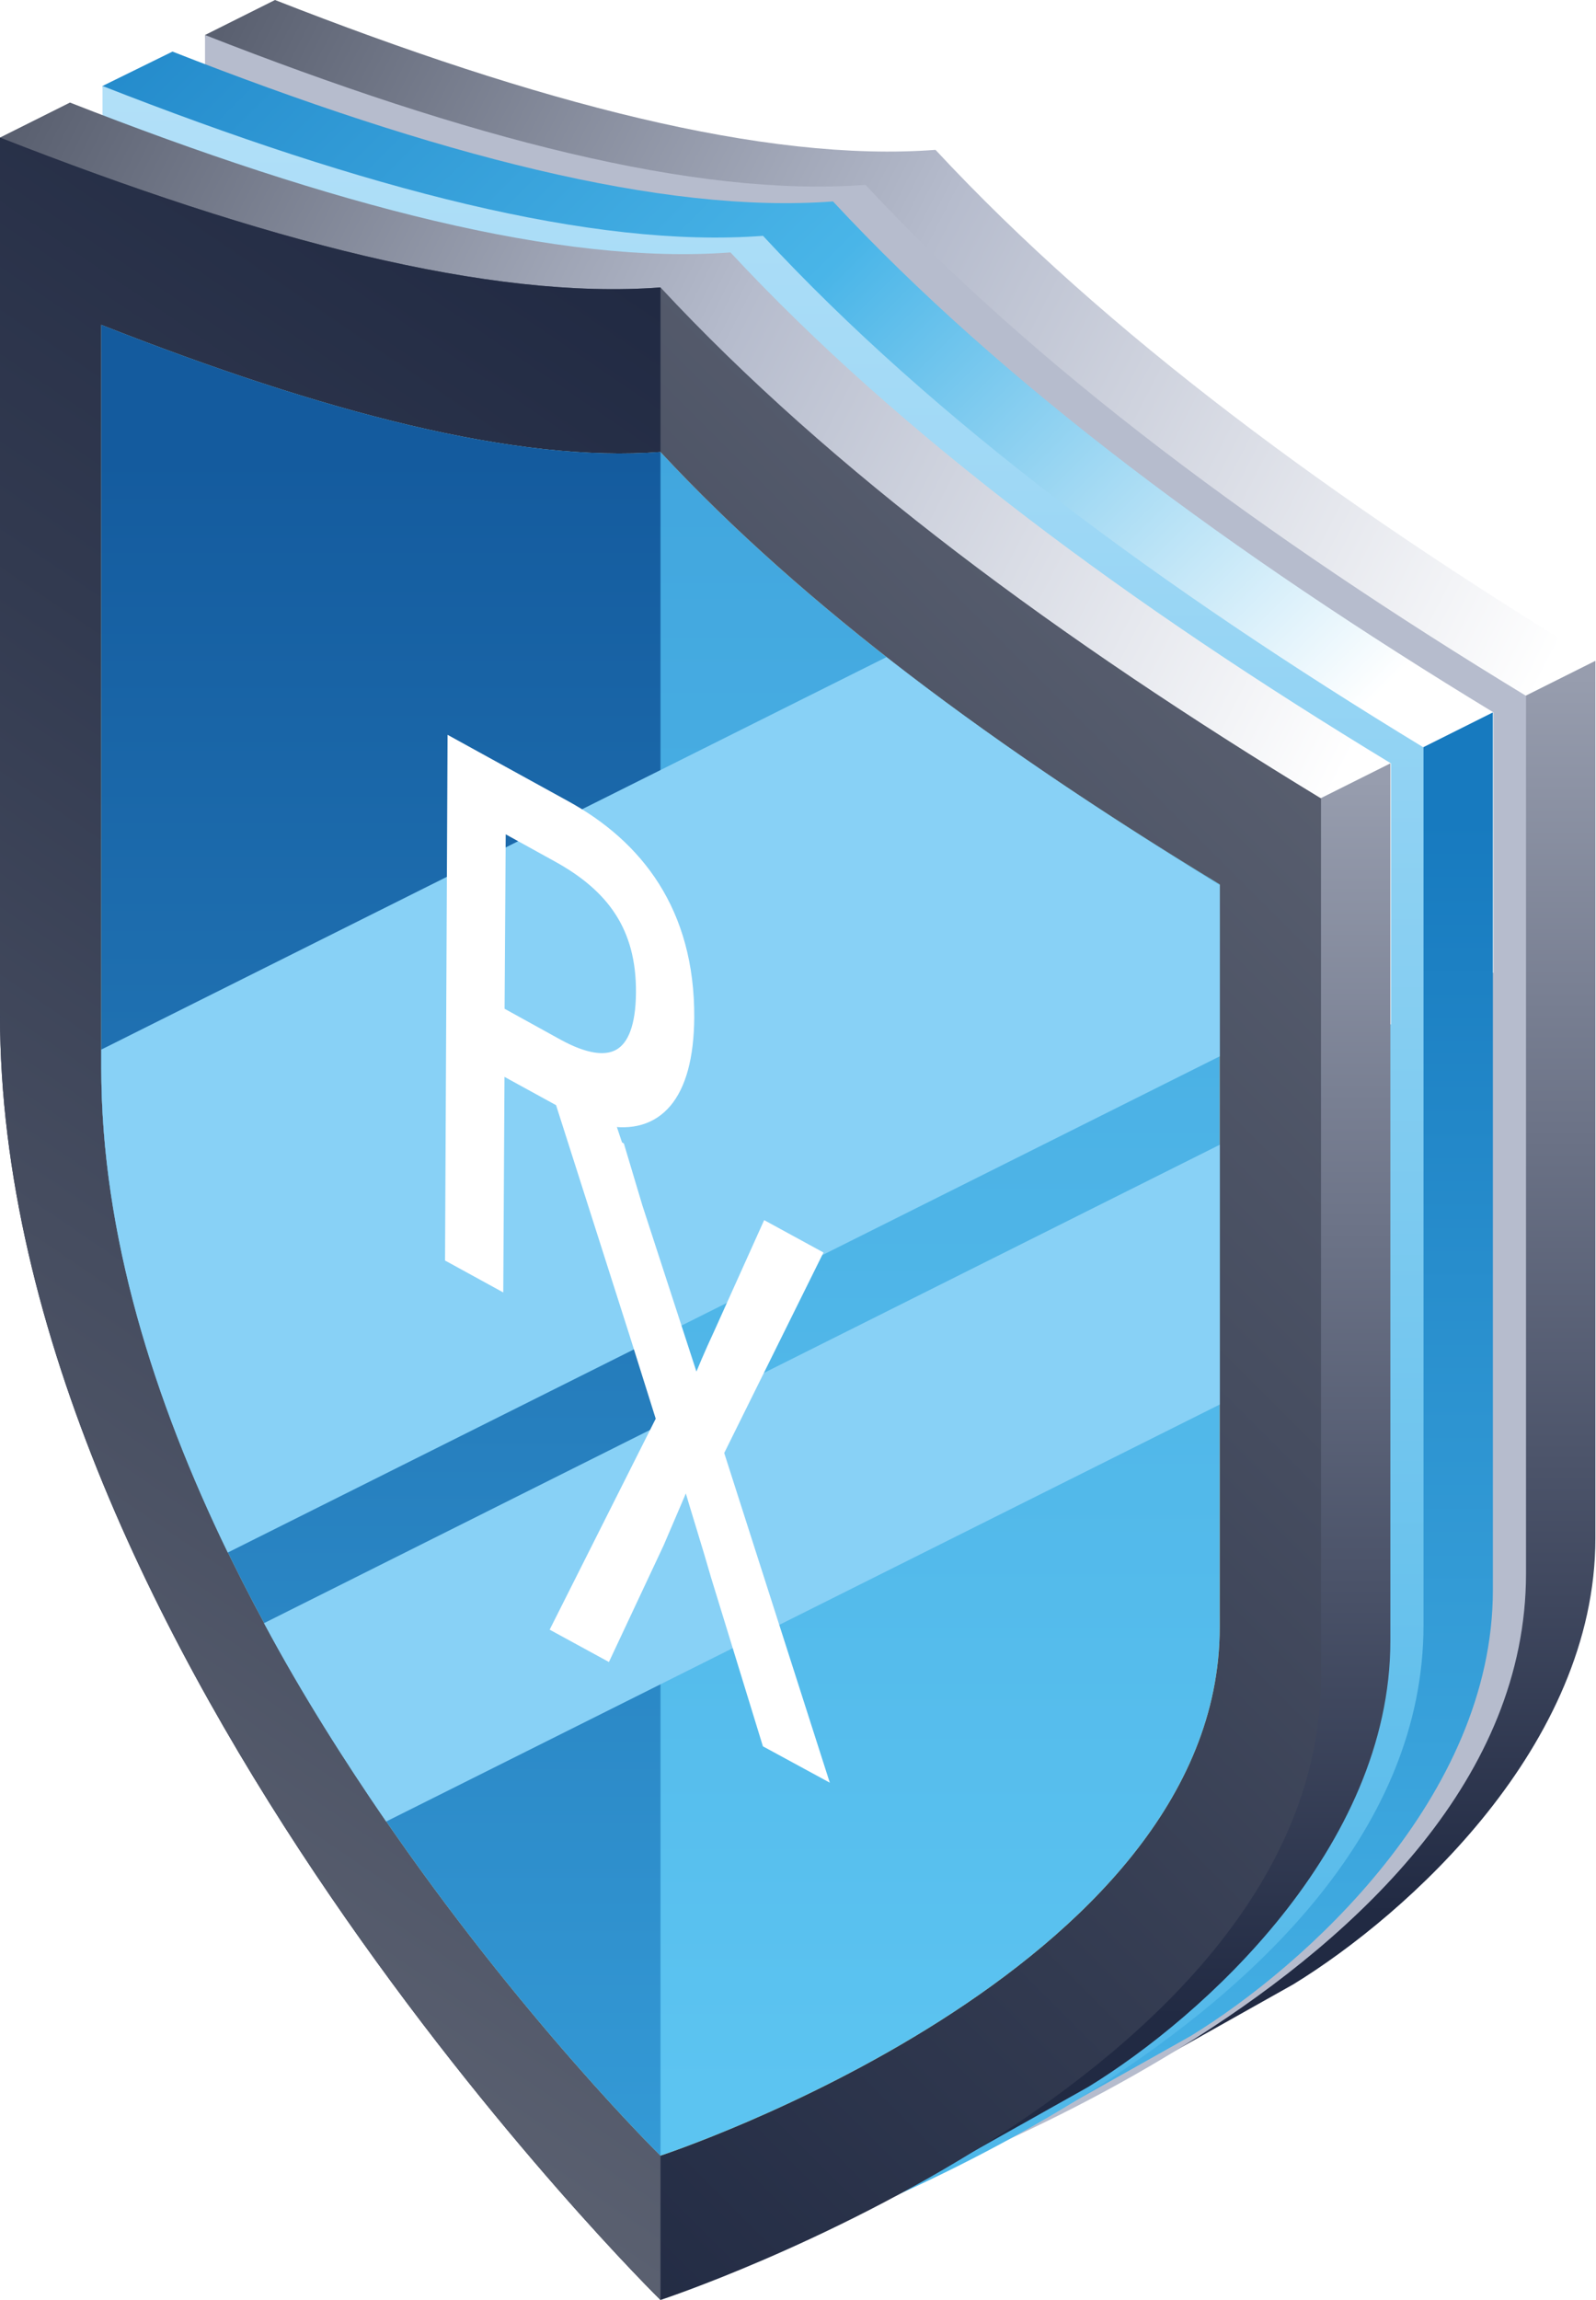
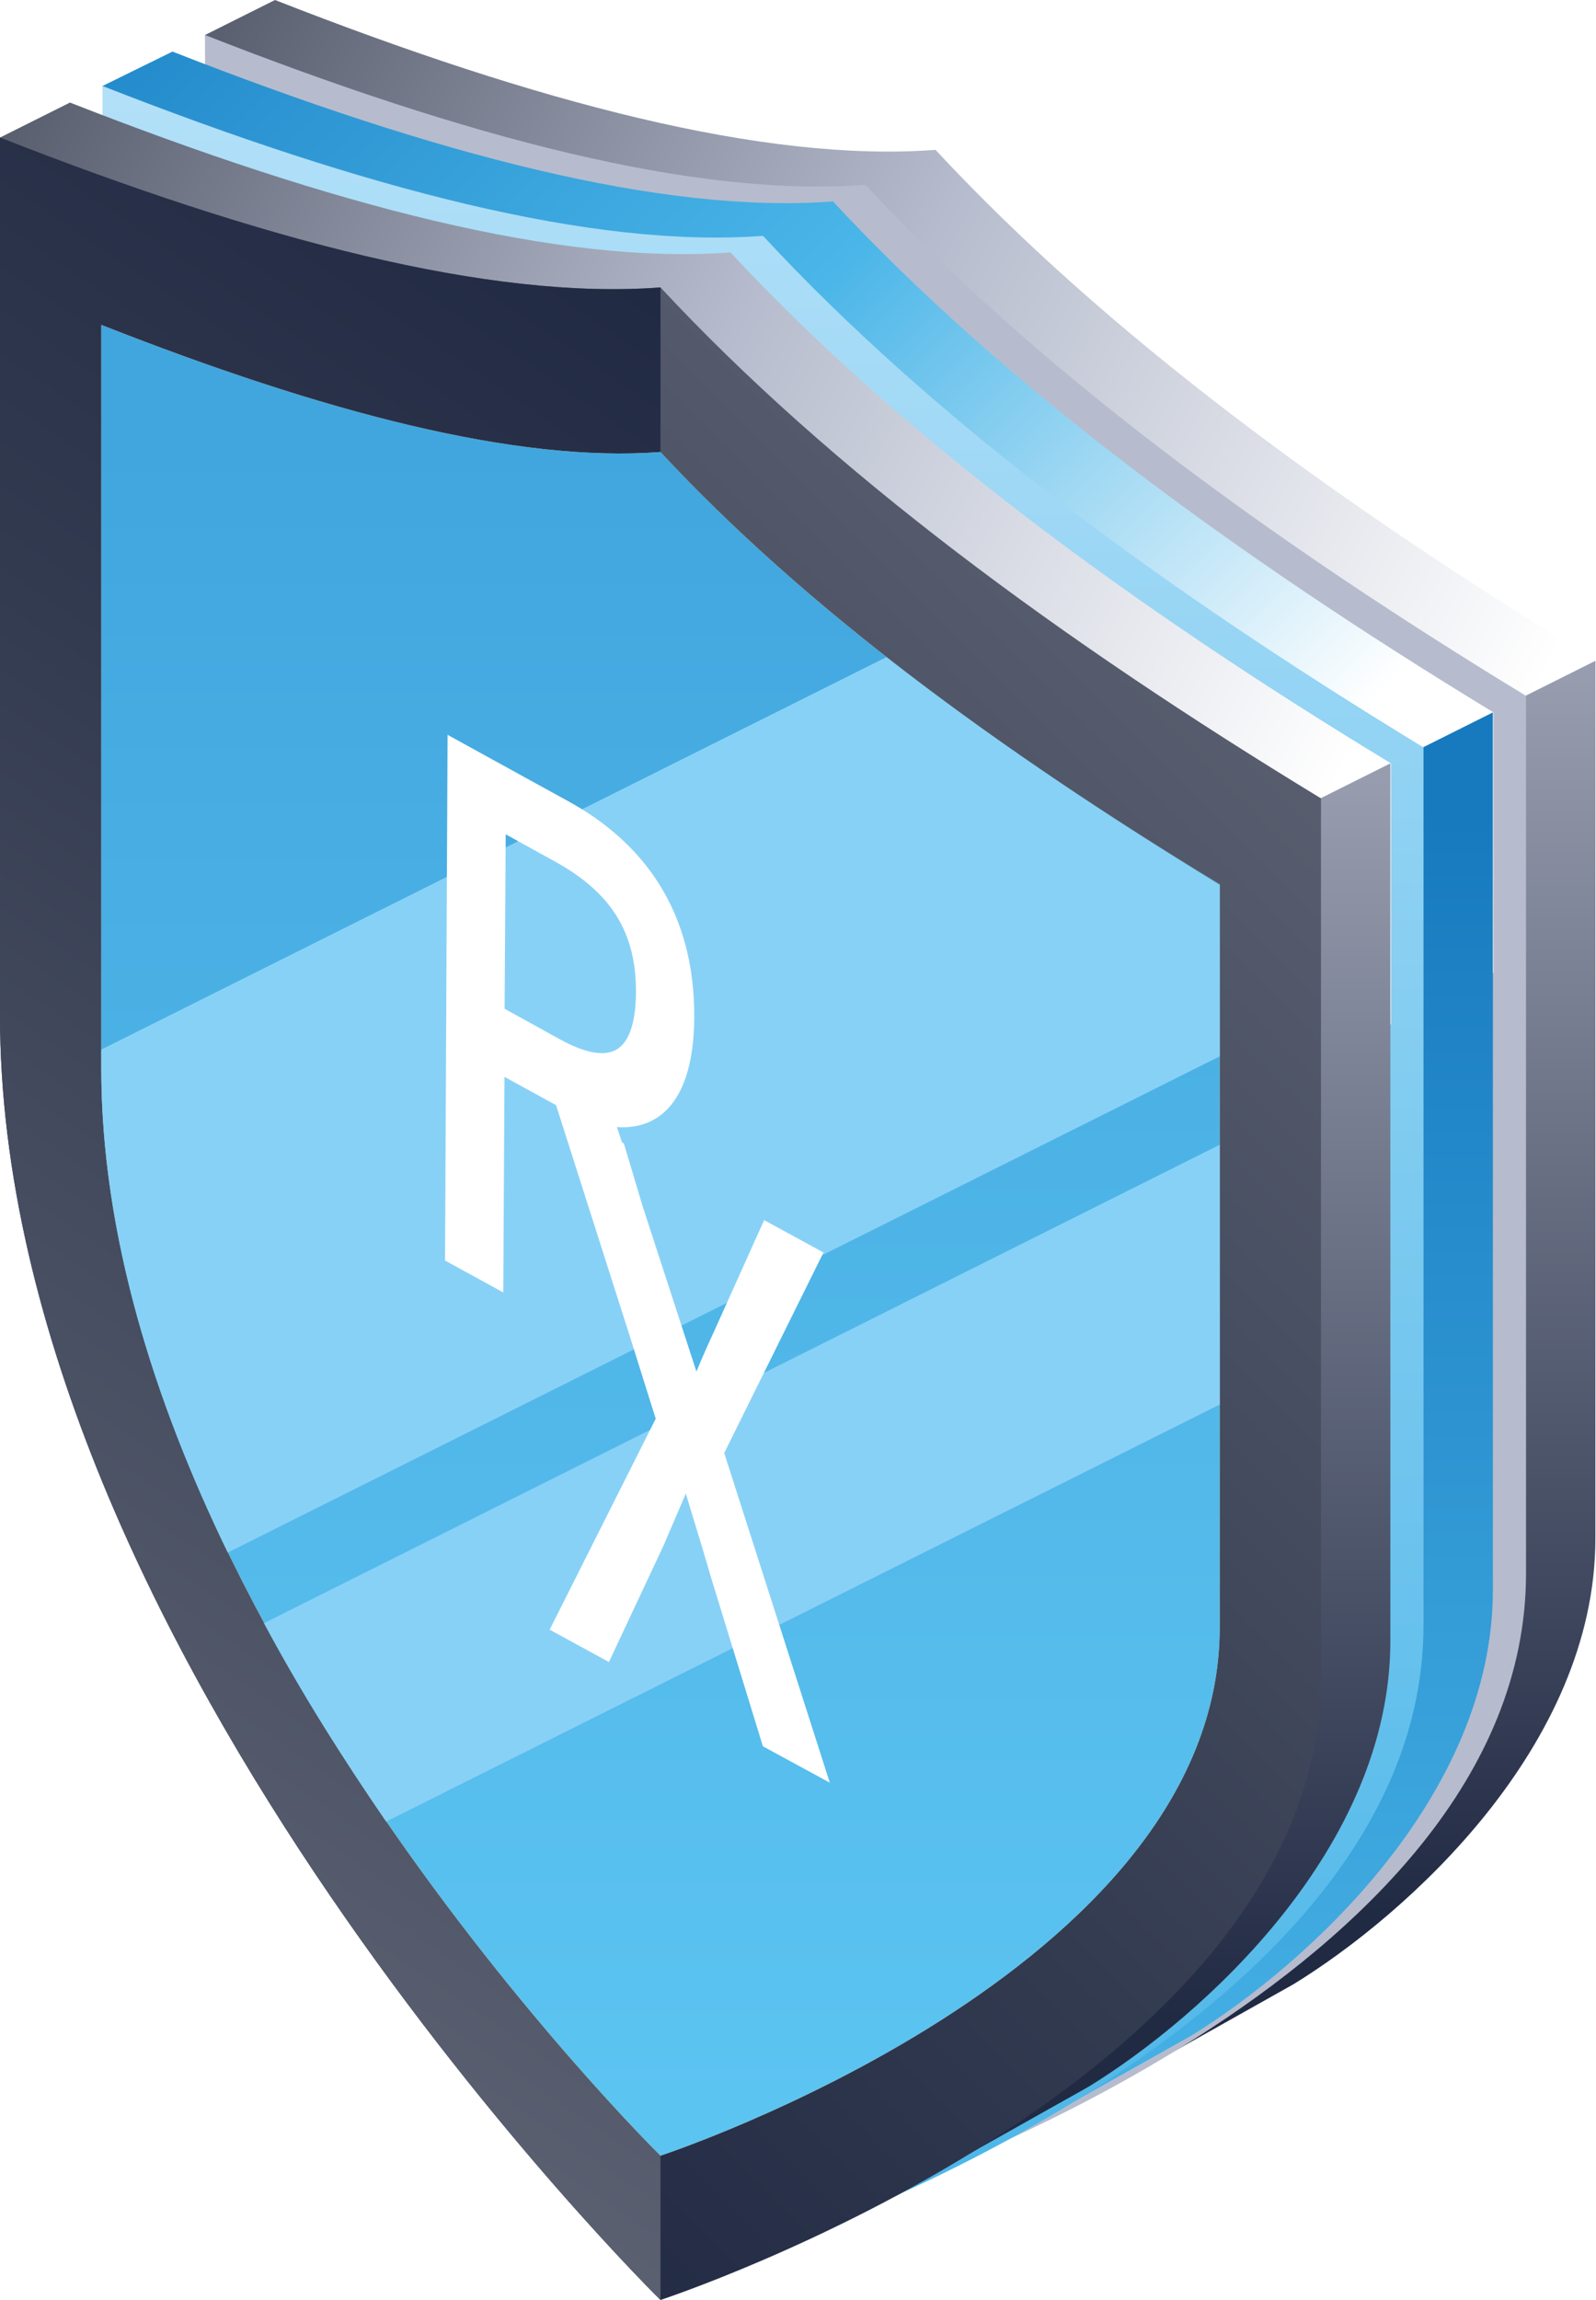
<svg xmlns="http://www.w3.org/2000/svg" version="1.1" id="Ebene_1" x="0px" y="0px" viewBox="0 0 260 374.5" style="enable-background:new 0 0 260 374.5;" xml:space="preserve">
  <style type="text/css">
	.st0{fill:url(#SVGID_1_);}
	.st1{fill:url(#SVGID_00000014609312528086223370000001368060203958001072_);}
	.st2{fill:#B6BCCD;}
	.st3{fill:url(#SVGID_00000002360999334536744410000007147429874017684614_);}
	.st4{fill:url(#SVGID_00000100368693007178182440000001476525737161221788_);}
	.st5{fill:url(#SVGID_00000143599552401886769280000013905206853592613275_);}
	.st6{fill:url(#SVGID_00000168102052269389512170000005594086728851361171_);}
	.st7{fill:url(#SVGID_00000162309975951234151300000015714991453270216362_);}
	.st8{fill:url(#SVGID_00000072991251311423769050000018080992374112655787_);}
	.st9{fill:url(#SVGID_00000039830785635648929900000013284389456181699470_);}
	.st10{fill:url(#SVGID_00000161601327162603271660000000246358258197442464_);}
	.st11{fill:url(#SVGID_00000114766473874004232680000013832589131373604754_);}
	.st12{fill:url(#SVGID_00000178914888487840426480000009478185127539269538_);}
	.st13{filter:url(#Adobe_OpacityMaskFilter);}
	.st14{filter:url(#Adobe_OpacityMaskFilter_00000095305739037817788710000000088960125518948738_);}
	
		.st15{mask:url(#SVGID_00000114771828107834273840000012485216680849970082_);fill:url(#SVGID_00000018204563777994784310000014498135487426071218_);}
	.st16{fill:#88D1F6;}
	.st17{fill:#FFFFFF;stroke:#FFFFFF;stroke-width:2.194;stroke-miterlimit:10;}
</style>
  <g>
    <linearGradient id="SVGID_1_" gradientUnits="userSpaceOnUse" x1="21.666" y1="32.974" x2="235.048" y2="142.449">
      <stop offset="2.142616e-07" style="stop-color:#5A6070" />
      <stop offset="0.496" style="stop-color:#B6BCCD" />
      <stop offset="1" style="stop-color:#FFFFFF" />
    </linearGradient>
    <path class="st0" d="M260,107.6c-42.6-25.9-79.8-53.3-107.6-83.2c-27.8,2.1-65-7.7-107.6-24.4L33.4,5.7l15.6,117l211,27.4V107.6z" />
    <linearGradient id="SVGID_00000062898345292105364360000018244891875715150724_" gradientUnits="userSpaceOnUse" x1="205.366" y1="110.111" x2="205.366" y2="311.837">
      <stop offset="0" style="stop-color:#979DAE" />
      <stop offset="0.999" style="stop-color:#212A43" />
    </linearGradient>
    <path style="fill:url(#SVGID_00000062898345292105364360000018244891875715150724_);" d="M150.7,335.7l8.1,13.1   c0,0,31.6-14.3,31.6-14.3l20.3-11.4c18.6-11.4,49.2-38.9,49.2-72.6V107.6l-11.4,5.7L150.7,335.7z" />
    <path class="st2" d="M141,30.1c-27.8,2.1-65-7.7-107.6-24.4v142.9C33.4,252.1,141,357.8,141,357.8c0,0,107.6-35.3,107.6-101.6   V113.3C206,87.4,168.8,60,141,30.1z" />
    <linearGradient id="SVGID_00000135671494392401833910000008480145275486808221_" gradientUnits="userSpaceOnUse" x1="175.973" y1="161.685" x2="19.405" y2="5.118">
      <stop offset="0" style="stop-color:#FFFFFF" />
      <stop offset="0.507" style="stop-color:#49B5E8" />
      <stop offset="0.999" style="stop-color:#238ACB" />
    </linearGradient>
    <path style="fill:url(#SVGID_00000135671494392401833910000008480145275486808221_);" d="M243.3,116   c-42.6-25.9-79.8-53.3-107.6-83.2c-27.8,2.1-65-7.7-107.6-24.4L16.7,14l15.6,117l211,27.4V116z" />
    <linearGradient id="SVGID_00000156580789664311228790000015324268524777210499_" gradientUnits="userSpaceOnUse" x1="188.646" y1="357.952" x2="188.646" y2="133.323">
      <stop offset="0" style="stop-color:#49B5E8" />
      <stop offset="1" style="stop-color:#177ABF" />
    </linearGradient>
    <path style="fill:url(#SVGID_00000156580789664311228790000015324268524777210499_);" d="M134,344.1l8.1,13.1   c0,0,31.6-14.3,31.6-14.3l20.3-11.4c18.6-11.4,49.2-38.9,49.2-72.6V116l-11.4,5.7L134,344.1z" />
    <linearGradient id="SVGID_00000001639483924171507540000002070626142436210841_" gradientUnits="userSpaceOnUse" x1="124.315" y1="367.226" x2="124.315" y2="-2.273">
      <stop offset="4.285233e-07" style="stop-color:#49B5E8" />
      <stop offset="1" style="stop-color:#B7E2F9" />
    </linearGradient>
    <path style="fill:url(#SVGID_00000001639483924171507540000002070626142436210841_);" d="M124.3,38.4c-27.8,2.1-65-7.7-107.6-24.4   V157c0,103.5,107.6,209.2,107.6,209.2c0,0,107.6-35.3,107.6-101.6V121.7C189.3,95.8,152.1,68.4,124.3,38.4z" />
    <linearGradient id="SVGID_00000008121805931284219380000018005294321069859974_" gradientUnits="userSpaceOnUse" x1="-11.775" y1="49.699" x2="201.607" y2="159.173">
      <stop offset="2.142616e-07" style="stop-color:#5A6070" />
      <stop offset="0.496" style="stop-color:#B6BCCD" />
      <stop offset="1" style="stop-color:#FFFFFF" />
    </linearGradient>
    <path style="fill:url(#SVGID_00000008121805931284219380000018005294321069859974_);" d="M226.6,124.3   C183.9,98.4,146.8,71,119,41.1c-27.8,2.1-65-7.7-107.6-24.4L0,22.4l15.6,117l211,27.4V124.3z" />
    <linearGradient id="SVGID_00000175289020953016954720000000917418546526383007_" gradientUnits="userSpaceOnUse" x1="171.925" y1="126.835" x2="171.925" y2="328.561">
      <stop offset="0" style="stop-color:#979DAE" />
      <stop offset="0.999" style="stop-color:#212A43" />
    </linearGradient>
    <path style="fill:url(#SVGID_00000175289020953016954720000000917418546526383007_);" d="M117.3,352.4l8.1,13.1   c0,0,31.6-14.3,31.6-14.3l20.3-11.4c18.6-11.4,49.2-38.9,49.2-72.6V124.3l-11.4,5.7L117.3,352.4z" />
    <linearGradient id="SVGID_00000014596173476424812990000011905233659962422704_" gradientUnits="userSpaceOnUse" x1="185.643" y1="83.599" x2="-8.966" y2="278.207">
      <stop offset="0" style="stop-color:#5A6070" />
      <stop offset="0.649" style="stop-color:#323A50" />
      <stop offset="1" style="stop-color:#212A43" />
    </linearGradient>
    <path style="fill:url(#SVGID_00000014596173476424812990000011905233659962422704_);" d="M107.6,46.8C79.8,48.9,42.6,39.1,0,22.4   v142.9c0,103.5,107.6,209.2,107.6,209.2c0,0,107.6-35.3,107.6-101.6V130C172.6,104.1,135.4,76.7,107.6,46.8z" />
    <linearGradient id="SVGID_00000012435151781433565930000017614946591584945292_" gradientUnits="userSpaceOnUse" x1="-10.294" y1="292.746" x2="140.261" y2="71.229">
      <stop offset="0" style="stop-color:#5A6070" />
      <stop offset="0.649" style="stop-color:#323A50" />
      <stop offset="1" style="stop-color:#212A43" />
    </linearGradient>
    <path style="fill:url(#SVGID_00000012435151781433565930000017614946591584945292_);" d="M107.6,46.8C79.8,48.9,42.6,39.1,0,22.4   v142.9c0,103.5,107.6,209.2,107.6,209.2V46.8z" />
    <linearGradient id="SVGID_00000163762759028827373150000000454339386290903938_" gradientUnits="userSpaceOnUse" x1="107.595" y1="341.399" x2="107.595" y2="72.51">
      <stop offset="0" style="stop-color:#F5C25B" />
      <stop offset="1" style="stop-color:#F59E5B" />
    </linearGradient>
    <path style="fill:url(#SVGID_00000163762759028827373150000000454339386290903938_);" d="M107.6,73.6c-23.5,1.8-55-6.5-91.1-20.7   v121c0,87.6,91.1,177.1,91.1,177.1c0,0,91.1-29.9,91.1-86v-121C162.6,122.1,131.1,98.9,107.6,73.6z" />
    <linearGradient id="SVGID_00000006682714472865695270000011342553943061460885_" gradientUnits="userSpaceOnUse" x1="107.595" y1="341.399" x2="107.595" y2="72.51">
      <stop offset="0" style="stop-color:#5CC4F1" />
      <stop offset="1" style="stop-color:#41A6DE" />
    </linearGradient>
    <path style="fill:url(#SVGID_00000006682714472865695270000011342553943061460885_);" d="M107.6,73.6c-23.5,1.8-55-6.5-91.1-20.7   v121c0,87.6,91.1,177.1,91.1,177.1c0,0,91.1-29.9,91.1-86v-121C162.6,122.1,131.1,98.9,107.6,73.6z" />
    <linearGradient id="SVGID_00000130636179856059792920000006951759326006102149_" gradientUnits="userSpaceOnUse" x1="62.036" y1="352.029" x2="62.036" y2="74.375">
      <stop offset="3.443731e-04" style="stop-color:#349AD6" />
      <stop offset="0.999" style="stop-color:#145B9E" />
    </linearGradient>
-     <path style="fill:url(#SVGID_00000130636179856059792920000006951759326006102149_);" d="M107.6,73.6c-23.5,1.8-55-6.5-91.1-20.7   v121c0,87.6,91.1,177.1,91.1,177.1V73.6z" />
    <defs>
      <filter id="Adobe_OpacityMaskFilter" filterUnits="userSpaceOnUse" x="16.5" y="107" width="182.2" height="189.7">
        <feFlood style="flood-color:white;flood-opacity:1" result="back" />
        <feBlend in="SourceGraphic" in2="back" mode="normal" />
      </filter>
    </defs>
    <mask maskUnits="userSpaceOnUse" x="16.5" y="107" width="182.2" height="189.7" id="SVGID_00000156572992731936641620000006419691271394196631_">
      <g class="st13">
        <defs>
          <filter id="Adobe_OpacityMaskFilter_00000179635472842274763030000004074415635760812684_" filterUnits="userSpaceOnUse" x="16.5" y="107" width="182.2" height="189.7">
            <feFlood style="flood-color:white;flood-opacity:1" result="back" />
            <feBlend in="SourceGraphic" in2="back" mode="normal" />
          </filter>
        </defs>
        <mask maskUnits="userSpaceOnUse" x="16.5" y="107" width="182.2" height="189.7" id="SVGID_00000156572992731936641620000006419691271394196631_">
          <g style="filter:url(#Adobe_OpacityMaskFilter_00000179635472842274763030000004074415635760812684_);">
				</g>
        </mask>
        <linearGradient id="SVGID_00000136375359423424161540000008272275970095132544_" gradientUnits="userSpaceOnUse" x1="35.655" y1="263.928" x2="166.84" y2="147.022">
          <stop offset="0" style="stop-color:#000000" />
          <stop offset="1" style="stop-color:#FFFFFF" />
        </linearGradient>
        <path style="mask:url(#SVGID_00000156572992731936641620000006419691271394196631_);fill:url(#SVGID_00000136375359423424161540000008272275970095132544_);" d="     M144.4,107L16.5,170.9v3.1c0,27,8.6,54.1,20.6,78.8l161.6-80.8v-27.9C179.1,132.1,160.8,119.8,144.4,107z M62.9,296.6l135.8-67.9     v-42.3L43,264.3C49.2,275.9,56.1,286.7,62.9,296.6z" />
      </g>
    </mask>
    <path class="st16" d="M144.4,107L16.5,170.9v3.1c0,27,8.6,54.1,20.6,78.8l161.6-80.8v-27.9C179.1,132.1,160.8,119.8,144.4,107z    M62.9,296.6l135.8-67.9v-42.3L43,264.3C49.2,275.9,56.1,286.7,62.9,296.6z" />
  </g>
  <g id="Ebene_2">
    <path class="st17" d="M116.8,236.5l15.9-32.1l-7.7-4.2l-7.7,17.1c-1.4,3-2.6,5.8-4.2,9.8l-0.4-0.2c-0.1-0.3-0.2-0.6-0.3-1l0.9,0.5   l-9.7-29.8l-2.9-9.7l-0.3-0.2l-1.5-4.5c7.9,1.5,13-3.6,13.1-16.5c0.1-17.2-8.3-27.9-20-34.3L74,121.5l-0.4,83.1l7.3,4l0.2-35.1   l10.4,5.7l12.1,37.9l4.4,14L91,264.9l7.7,4.2l8.4-17.9c1.4-3.3,2.9-6.7,4.6-10.8l0.4,0.2c1.8,6.1,3.4,11.1,4.8,16l8.3,27l8.1,4.4   L116.8,236.5z M90.7,170.2l-9.6-5.3l0.2-30.9l9.6,5.3c8.9,4.9,13.9,11.5,13.8,22.4C104.6,172.5,99.6,175.1,90.7,170.2z" />
  </g>
</svg>